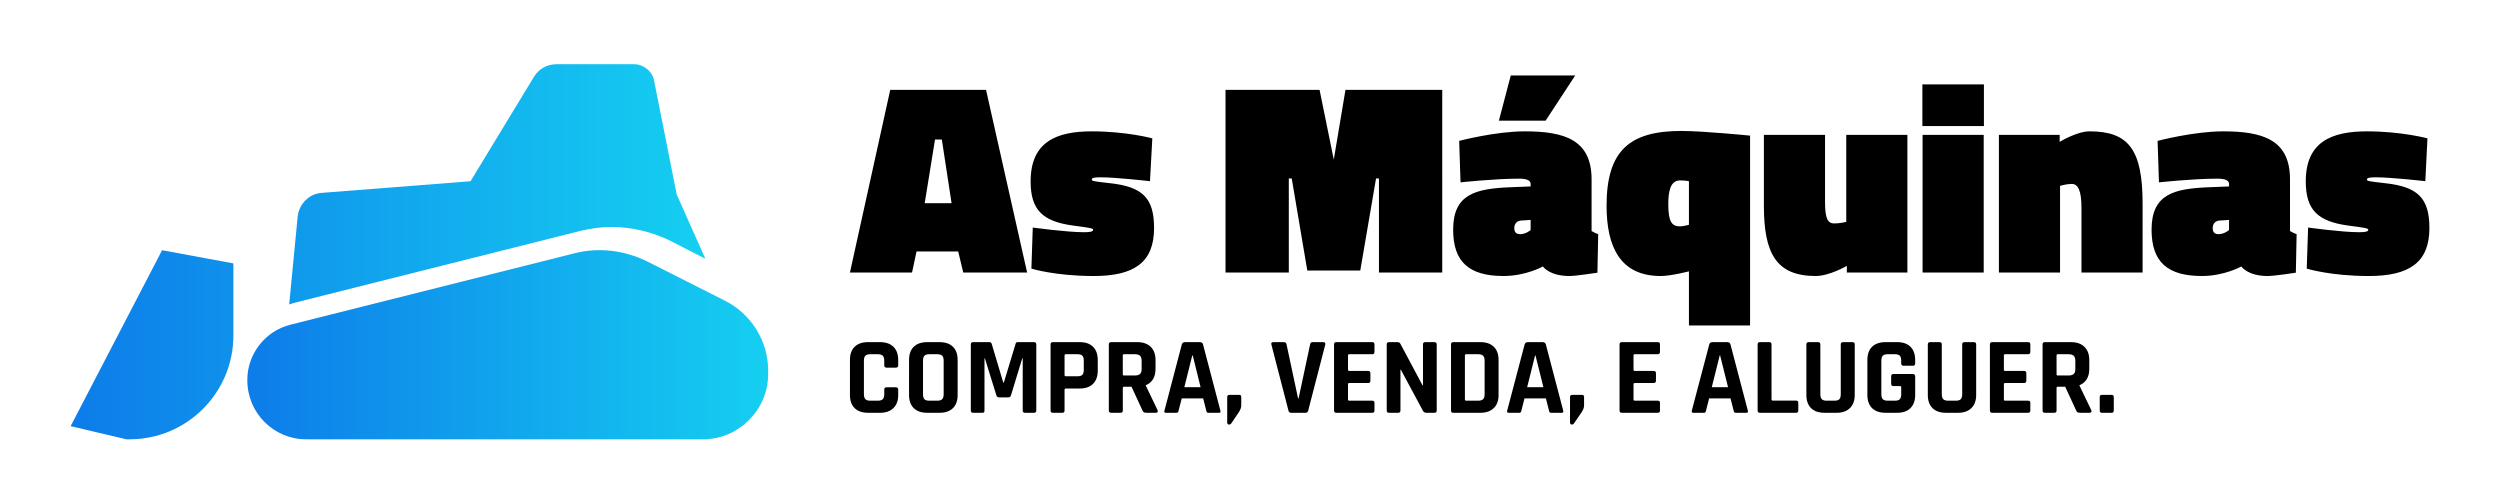
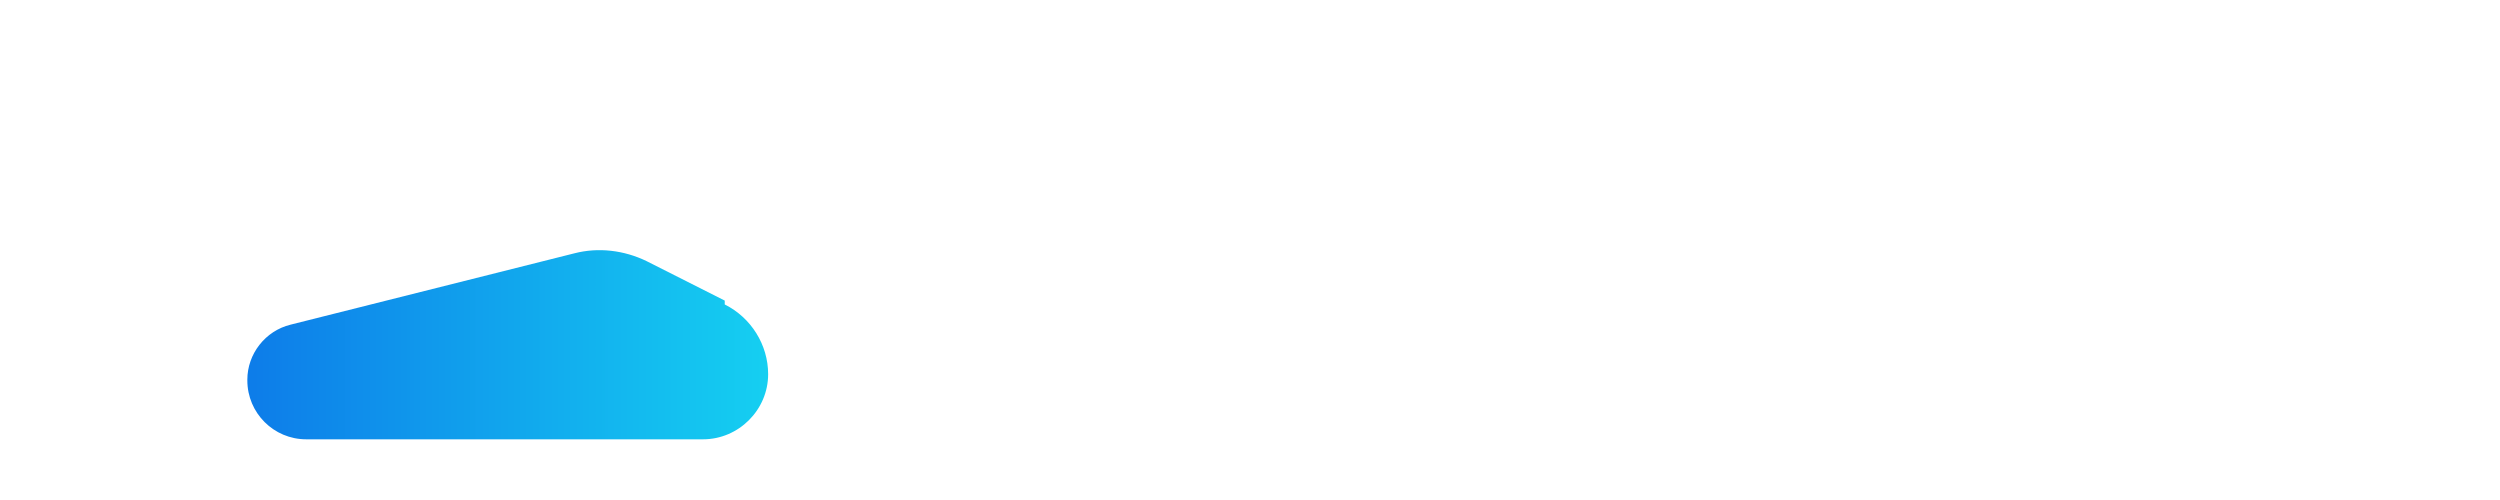
<svg xmlns="http://www.w3.org/2000/svg" xmlns:ns1="http://sodipodi.sourceforge.net/DTD/sodipodi-0.dtd" xmlns:ns2="http://www.inkscape.org/namespaces/inkscape" xmlns:xlink="http://www.w3.org/1999/xlink" data-v-423bf9ae="" viewBox="0 0 600 120" class="iconLeftSlogan" version="1.1" id="svg4" ns1:docname="logo.svg" width="600" height="120" ns2:version="1.3.2 (091e20e, 2023-11-25)" ns2:export-filename="logo.png" ns2:export-xdpi="81.919998" ns2:export-ydpi="81.919998">
  <ns1:namedview id="namedview4" pagecolor="#ffffff" bordercolor="#000000" borderopacity="0.25" ns2:showpageshadow="2" ns2:pageopacity="0.0" ns2:pagecheckerboard="0" ns2:deskcolor="#d1d1d1" ns2:zoom="0.95943563" ns2:cx="282.97886" ns2:cy="44.818015" ns2:window-width="1312" ns2:window-height="449" ns2:window-x="0" ns2:window-y="38" ns2:window-maximized="0" ns2:current-layer="3b65292d-8d15-4103-9aaa-5b2316ab799f" />
  <g data-v-423bf9ae="" id="3b65292d-8d15-4103-9aaa-5b2316ab799f" fill="#000000" transform="matrix(4.673,0,0,4.673,204.311,16.336)">
-     <path d="M -0.07,10.5 H 3.12 L 3.35,9.42 H 5.49 L 5.75,10.5 H 9.03 L 6.92,1.12 H 2 Z M 4.3,3.67 h 0.35 l 0.5,3.27 H 3.77 Z M 15.46,3.61 c 0,0 -1.32,-0.36 -3.11,-0.36 -1.82,0 -3.14,0.54 -3.14,2.57 0,1.47 0.62,2.06 2.19,2.27 0.84,0.11 1.02,0.14 1.02,0.21 0,0.1 -0.14,0.13 -0.48,0.13 -0.88,0 -2.62,-0.24 -2.62,-0.24 L 9.25,10.3 c 0,0 1.22,0.38 3.2,0.38 2.04,0 3.1,-0.67 3.1,-2.46 0,-1.54 -0.58,-2.13 -2.29,-2.31 -0.8,-0.09 -0.91,-0.11 -0.91,-0.18 0,-0.09 0.12,-0.12 0.45,-0.12 0.81,0 2.54,0.2 2.54,0.2 z m 3.76,6.89 h 3.25 V 5.67 h 0.15 l 0.8,4.73 h 2.72 l 0.81,-4.73 h 0.15 v 4.83 h 3.25 V 1.12 H 25.38 L 24.78,4.7 24.05,1.12 h -4.83 z m 18.8,-4.79 c 0,-2.03 -1.4,-2.46 -3.43,-2.46 -1.52,0 -3.37,0.49 -3.37,0.49 l 0.07,2.13 c 0,0 1.75,-0.19 3,-0.19 0.36,0 0.6,0.07 0.6,0.27 v 0.13 l -1.01,0.04 c -1.82,0.07 -2.97,0.35 -2.97,2.18 0,1.67 0.83,2.38 2.59,2.38 1.15,0 2.02,-0.49 2.02,-0.49 0,0 0.32,0.49 1.36,0.49 0.35,0 1.44,-0.17 1.44,-0.17 L 38.36,8.53 C 38.26,8.5 38.08,8.41 38.02,8.37 Z M 34.89,7.8 v 0.52 c 0,0 -0.24,0.21 -0.53,0.21 -0.23,0 -0.31,-0.12 -0.31,-0.31 0,-0.23 0.14,-0.38 0.36,-0.39 z M 33.87,0.38 33.26,2.7 h 2.4 l 1.52,-2.32 z m 7.7,10.3 c 0.53,0 1.45,-0.24 1.45,-0.24 v 2.78 h 3.14 V 3.47 c 0,0 -2.4,-0.24 -3.53,-0.24 -2.65,0 -3.84,1 -3.84,3.84 0,2.11 0.7,3.61 2.78,3.61 z m 1,-4.91 c 0.27,0 0.45,0.04 0.45,0.04 v 2.24 c 0,0 -0.29,0.08 -0.45,0.08 -0.42,0 -0.61,-0.22 -0.61,-1.13 0,-0.66 0.1,-1.23 0.61,-1.23 z M 51.1,3.43 V 7.9 c 0,0 -0.31,0.08 -0.62,0.08 -0.33,0 -0.47,-0.25 -0.47,-1.11 V 3.43 h -3.14 v 3.65 c 0,2.43 0.63,3.6 2.66,3.6 0.7,0 1.6,-0.52 1.6,-0.52 v 0.34 h 3.11 V 3.43 Z m 3.92,7.07 h 3.14 V 3.43 H 55.02 Z M 55.01,2.98 h 3.16 V 0.84 h -3.16 z m 7.07,7.52 V 6.05 c 0,0 0.33,-0.1 0.6,-0.1 0.33,0 0.5,0.36 0.5,1.22 v 3.33 h 3.14 V 6.96 c 0,-2.77 -0.72,-3.71 -2.72,-3.71 -0.66,0 -1.54,0.54 -1.54,0.54 V 3.43 H 58.94 V 10.5 Z M 73.89,5.71 c 0,-2.03 -1.4,-2.46 -3.43,-2.46 -1.52,0 -3.37,0.49 -3.37,0.49 l 0.07,2.13 c 0,0 1.75,-0.19 2.99,-0.19 0.37,0 0.61,0.07 0.61,0.27 v 0.13 l -1.01,0.04 c -1.82,0.07 -2.97,0.35 -2.97,2.18 0,1.67 0.83,2.38 2.59,2.38 1.15,0 2.02,-0.49 2.02,-0.49 0,0 0.32,0.49 1.35,0.49 0.35,0 1.45,-0.17 1.45,-0.17 L 74.23,8.53 C 74.13,8.5 73.95,8.41 73.89,8.37 Z M 70.76,7.8 v 0.52 c 0,0 -0.24,0.21 -0.54,0.21 -0.22,0 -0.3,-0.12 -0.3,-0.31 0,-0.23 0.14,-0.38 0.36,-0.39 z M 80.95,3.61 c 0,0 -1.32,-0.36 -3.11,-0.36 -1.82,0 -3.14,0.54 -3.14,2.57 0,1.47 0.62,2.06 2.19,2.27 0.84,0.11 1.02,0.14 1.02,0.21 0,0.1 -0.14,0.13 -0.48,0.13 -0.88,0 -2.61,-0.24 -2.61,-0.24 l -0.07,2.11 c 0,0 1.21,0.38 3.19,0.38 2.04,0 3.11,-0.67 3.11,-2.46 0,-1.54 -0.59,-2.13 -2.3,-2.31 -0.8,-0.09 -0.91,-0.11 -0.91,-0.18 0,-0.09 0.13,-0.12 0.45,-0.12 0.81,0 2.55,0.2 2.55,0.2 z" id="path1" />
-   </g>
+     </g>
  <defs data-v-423bf9ae="" id="defs2">
    <linearGradient data-v-423bf9ae="" gradientTransform="rotate(25)" id="8cab4a09-539f-4e64-a320-ff6ee586a3e5" x1="0" y1="0" x2="1" y2="0">
      <stop data-v-423bf9ae="" offset="0%" style="stop-color: rgb(13, 124, 233); stop-opacity: 1;" id="stop1" />
      <stop data-v-423bf9ae="" offset="100%" style="stop-color: rgb(21, 207, 241); stop-opacity: 1;" id="stop2" />
    </linearGradient>
    <linearGradient ns2:collect="always" xlink:href="#8cab4a09-539f-4e64-a320-ff6ee586a3e5" id="linearGradient4" gradientTransform="scale(1.659,0.603)" x1="16.754" y1="79.301" x2="57.254" y2="79.301" gradientUnits="userSpaceOnUse" />
    <linearGradient ns2:collect="always" xlink:href="#8cab4a09-539f-4e64-a320-ff6ee586a3e5" id="linearGradient5" gradientTransform="scale(1.301,0.769)" x1="3.844" y1="30.96" x2="66.804" y2="30.96" gradientUnits="userSpaceOnUse" />
    <linearGradient ns2:collect="always" xlink:href="#8cab4a09-539f-4e64-a320-ff6ee586a3e5" id="linearGradient6" gradientTransform="scale(1.364,0.733)" x1="3.667" y1="32.455" x2="69.667" y2="32.455" gradientUnits="userSpaceOnUse" />
  </defs>
  <g data-v-423bf9ae="" id="39192e68-3cce-44bb-a5c0-8476ec371621" transform="matrix(1.86,0,0,1.86,7.653,-28.856)" stroke="none" fill="url(#8cab4a09-539f-4e64-a320-ff6ee586a3e5)" style="fill:url(#linearGradient6)">
-     <path d="M 89.4,54.3 79.3,49.2 c -2.9,-1.4 -6.2,-1.8 -9.3,-1 l -36.6,9.2 c -3.3,0.8 -5.6,3.8 -5.6,7.1 v 0.1 c 0,4.2 3.4,7.6 7.6,7.6 h 51.2 c 4.6,0 8.4,-3.8 8.4,-8.4 v -0.5 c 0,-3.8 -2.2,-7.3 -5.6,-9 z" id="path2" style="fill:url(#linearGradient4)" />
-     <path d="m 70.8,45.3 c 1.3,-0.3 2.6,-0.5 4,-0.5 2.5,0 5.1,0.6 7.4,1.7 L 86.9,48.9 83.2,40.6 80.3,26 c -0.2,-1.3 -1.4,-2.2 -2.6,-2.2 h -10 c -1.2,0 -2.3,0.6 -2.9,1.6 l -8.2,13.5 -19.2,1.5 c -1.6,0.1 -2.9,1.4 -3.1,3 l -1.1,11.4 c 0.3,-0.1 0.6,-0.2 1,-0.3 z M 5,70.5 l 7.2,1.7 h 0.4 C 20,72.2 26,66.2 26,58.8 v -9.3 l -9.2,-1.7 z" id="path3" style="fill:url(#linearGradient5)" />
+     <path d="M 89.4,54.3 79.3,49.2 c -2.9,-1.4 -6.2,-1.8 -9.3,-1 l -36.6,9.2 c -3.3,0.8 -5.6,3.8 -5.6,7.1 v 0.1 c 0,4.2 3.4,7.6 7.6,7.6 h 51.2 c 4.6,0 8.4,-3.8 8.4,-8.4 c 0,-3.8 -2.2,-7.3 -5.6,-9 z" id="path2" style="fill:url(#linearGradient4)" />
  </g>
  <g data-v-423bf9ae="" id="a0c9a29e-8479-4101-a000-1eac52bce77d" fill="#000000" transform="matrix(1.884,0,0,1.884,202.534,74.539)">
-     <path d="m 4.61,13.02 v 0 H 3.08 q -1.11,0 -1.71,-0.59 -0.6,-0.59 -0.6,-1.69 v 0 -4.44 q 0,-1.11 0.6,-1.69 0.6,-0.59 1.71,-0.59 v 0 h 1.53 q 1.09,0 1.7,0.59 0.61,0.6 0.61,1.69 v 0 0.66 q 0,0.31 -0.31,0.31 v 0 H 5.43 q -0.29,0 -0.29,-0.31 v 0 -0.58 Q 5.14,5.94 4.95,5.75 4.76,5.56 4.31,5.56 v 0 H 3.36 Q 2.93,5.56 2.74,5.75 2.55,5.94 2.55,6.38 v 0 4.27 q 0,0.45 0.19,0.64 0.19,0.19 0.62,0.19 v 0 h 0.95 q 0.45,0 0.64,-0.19 0.19,-0.19 0.19,-0.64 v 0 -0.57 q 0,-0.31 0.29,-0.31 v 0 h 1.18 q 0.31,0 0.31,0.31 v 0 0.66 q 0,1.09 -0.61,1.68 -0.61,0.6 -1.7,0.6 z m 6.28,-1.54 v 0 h 1 q 0.44,0 0.63,-0.19 0.19,-0.19 0.19,-0.64 v 0 -4.27 q 0,-0.44 -0.19,-0.63 -0.19,-0.19 -0.63,-0.19 v 0 h -1 q -0.45,0 -0.63,0.19 -0.18,0.19 -0.18,0.63 v 0 4.27 q 0,0.45 0.18,0.64 0.18,0.19 0.63,0.19 z m 1.29,1.54 v 0 h -1.57 q -1.1,0 -1.71,-0.59 -0.6,-0.59 -0.6,-1.69 v 0 V 6.3 Q 8.3,5.19 8.9,4.61 9.51,4.02 10.61,4.02 v 0 h 1.57 q 1.11,0 1.71,0.59 0.6,0.58 0.6,1.69 v 0 4.44 q 0,1.1 -0.6,1.69 -0.6,0.59 -1.71,0.59 z m 9.97,-9 v 0 h 2.07 q 0.29,0 0.29,0.29 v 0 8.42 q 0,0.29 -0.29,0.29 v 0 h -1.15 q -0.29,0 -0.29,-0.29 v 0 -6.64 h -0.06 l -1.43,4.69 q -0.08,0.28 -0.35,0.28 v 0 h -1.17 q -0.27,0 -0.35,-0.28 v 0 l -1.46,-4.7 h -0.05 v 6.65 q 0,0.16 -0.06,0.23 -0.06,0.06 -0.24,0.06 v 0 h -1.15 q -0.29,0 -0.29,-0.29 v 0 -8.42 q 0,-0.29 0.29,-0.29 v 0 h 2.09 q 0.2,0 0.27,0.19 v 0 l 1.48,4.95 h 0.08 l 1.5,-4.95 q 0.04,-0.19 0.27,-0.19 z m 5.67,9 v 0 h -1.19 q -0.3,0 -0.3,-0.29 v 0 -8.42 q 0,-0.29 0.3,-0.29 v 0 h 3.41 q 1.1,0 1.7,0.59 0.6,0.6 0.6,1.69 v 0 1.34 q 0,1.1 -0.6,1.69 -0.6,0.6 -1.7,0.6 v 0 h -1.76 q -0.17,0 -0.17,0.15 v 0 2.65 q 0,0.29 -0.29,0.29 z m 0.45,-4.65 v 0 h 1.48 q 0.45,0 0.63,-0.19 0.18,-0.19 0.18,-0.62 v 0 -1.18 Q 30.56,5.94 30.38,5.75 30.2,5.56 29.75,5.56 v 0 h -1.48 q -0.16,0 -0.16,0.15 v 0 2.51 q 0,0.15 0.16,0.15 z m 6.97,4.65 v 0 h -1.19 q -0.3,0 -0.3,-0.29 v 0 -8.42 q 0,-0.29 0.3,-0.29 v 0 h 3.33 q 1.09,0 1.71,0.6 0.61,0.6 0.61,1.69 v 0 1.1 q 0,1.58 -1.24,2.1 v 0 0.05 l 1.5,3.12 q 0.12,0.34 -0.24,0.34 v 0 h -1.14 q -0.25,0 -0.36,-0.06 -0.11,-0.05 -0.18,-0.23 v 0 L 36.64,9.7 H 35.7 q -0.17,0 -0.17,0.16 v 0 2.87 q 0,0.29 -0.29,0.29 z m 0.45,-4.75 v 0 h 1.37 q 0.45,0 0.66,-0.19 0.21,-0.18 0.21,-0.6 v 0 -1.1 q 0,-0.43 -0.21,-0.63 -0.21,-0.19 -0.66,-0.19 v 0 h -1.37 q -0.16,0 -0.16,0.15 v 0 2.41 q 0,0.15 0.16,0.15 z m 6.66,4.75 v 0 h -1.34 q -0.26,0 -0.17,-0.29 v 0 l 2.21,-8.42 q 0.1,-0.29 0.42,-0.29 v 0 h 1.86 q 0.35,0 0.42,0.29 v 0 l 2.21,8.42 q 0.09,0.29 -0.16,0.29 v 0 h -1.35 q -0.15,0 -0.21,-0.06 -0.05,-0.07 -0.08,-0.23 v 0 l -0.39,-1.54 h -2.73 l -0.4,1.54 q -0.02,0.16 -0.09,0.23 -0.06,0.06 -0.2,0.06 z m 2.09,-7.31 h -0.06 l -1.01,4.05 h 2.07 z M 50.62,11 v 0 1.1 q 0,0.37 -0.32,0.86 v 0 l -0.96,1.42 q -0.1,0.14 -0.27,0.14 v 0 q -0.24,0 -0.24,-0.28 v 0 -3.22 q 0,-0.28 0.28,-0.28 v 0 h 1.25 q 0.26,0 0.26,0.26 z m 8.19,2.02 v 0 h -1.83 q -0.29,0 -0.35,-0.29 v 0 L 54.46,4.34 q -0.1,-0.32 0.28,-0.32 v 0 h 1.32 q 0.28,0 0.33,0.29 v 0 l 1.47,6.89 h 0.06 l 1.47,-6.89 q 0.05,-0.29 0.33,-0.29 v 0 h 1.32 q 0.35,0 0.28,0.32 v 0 l -2.17,8.39 q -0.07,0.29 -0.34,0.29 z m 8.5,0 v 0 h -4.58 q -0.29,0 -0.29,-0.29 v 0 -8.42 q 0,-0.29 0.29,-0.29 v 0 h 4.58 q 0.28,0 0.28,0.29 v 0 0.95 q 0,0.3 -0.28,0.3 v 0 h -2.92 q -0.17,0 -0.17,0.15 v 0 1.82 q 0,0.16 0.17,0.16 v 0 h 2.39 q 0.29,0 0.29,0.29 v 0 0.95 q 0,0.3 -0.29,0.3 v 0 h -2.39 q -0.17,0 -0.17,0.15 v 0 1.95 q 0,0.15 0.17,0.15 v 0 h 2.92 q 0.28,0 0.28,0.29 v 0 0.96 q 0,0.29 -0.28,0.29 z m 3.29,0 v 0 h -1.16 q -0.29,0 -0.29,-0.29 v 0 -8.42 q 0,-0.29 0.29,-0.29 v 0 h 1.05 q 0.29,0 0.39,0.19 v 0 l 2.83,5.31 h 0.06 V 4.31 q 0,-0.29 0.29,-0.29 v 0 h 1.16 q 0.3,0 0.3,0.29 v 0 8.42 q 0,0.29 -0.3,0.29 v 0 H 74.2 q -0.31,0 -0.45,-0.28 v 0 L 70.95,7.53 H 70.9 v 5.2 q 0,0.29 -0.3,0.29 z m 8.67,-1.54 v 0 h 1.52 q 0.45,0 0.64,-0.19 0.19,-0.19 0.19,-0.64 v 0 -4.27 q 0,-0.44 -0.19,-0.63 -0.19,-0.19 -0.64,-0.19 v 0 h -1.52 q -0.16,0 -0.16,0.15 v 0 5.62 q 0,0.15 0.16,0.15 z m -1.93,1.25 v 0 -8.42 q 0,-0.29 0.29,-0.29 v 0 h 3.46 q 1.09,0 1.7,0.59 0.61,0.6 0.61,1.69 v 0 4.44 q 0,1.09 -0.61,1.68 -0.61,0.6 -1.7,0.6 v 0 h -3.46 q -0.29,0 -0.29,-0.29 z m 8.68,0.29 v 0 h -1.35 q -0.25,0 -0.17,-0.29 v 0 l 2.22,-8.42 q 0.09,-0.29 0.42,-0.29 v 0 H 89 q 0.35,0 0.42,0.29 v 0 l 2.21,8.42 q 0.08,0.29 -0.17,0.29 v 0 h -1.34 q -0.16,0 -0.21,-0.06 -0.06,-0.07 -0.09,-0.23 v 0 L 89.43,11.19 H 86.7 l -0.39,1.54 q -0.03,0.16 -0.09,0.23 -0.06,0.06 -0.2,0.06 z M 88.1,5.71 h -0.05 l -1.01,4.05 h 2.07 z M 94.29,11 v 0 1.1 q 0,0.37 -0.32,0.86 v 0 L 93,14.38 q -0.1,0.14 -0.26,0.14 v 0 q -0.24,0 -0.24,-0.28 v 0 -3.22 q 0,-0.28 0.28,-0.28 v 0 h 1.24 q 0.27,0 0.27,0.26 z m 9.39,2.02 v 0 h -4.57 q -0.3,0 -0.3,-0.29 v 0 -8.42 q 0,-0.29 0.3,-0.29 v 0 h 4.57 q 0.28,0 0.28,0.29 v 0 0.95 q 0,0.3 -0.28,0.3 v 0 h -2.92 q -0.17,0 -0.17,0.15 v 0 1.82 q 0,0.16 0.17,0.16 v 0 h 2.39 q 0.3,0 0.3,0.29 v 0 0.95 q 0,0.3 -0.3,0.3 v 0 h -2.39 q -0.17,0 -0.17,0.15 v 0 1.95 q 0,0.15 0.17,0.15 v 0 h 2.92 q 0.28,0 0.28,0.29 v 0 0.96 q 0,0.29 -0.28,0.29 z m 5.86,0 v 0 h -1.35 q -0.25,0 -0.17,-0.29 v 0 l 2.22,-8.42 q 0.09,-0.29 0.42,-0.29 v 0 h 1.86 q 0.35,0 0.42,0.29 v 0 l 2.21,8.42 q 0.08,0.29 -0.17,0.29 v 0 h -1.34 q -0.16,0 -0.21,-0.06 -0.06,-0.07 -0.09,-0.23 v 0 l -0.39,-1.54 h -2.73 l -0.39,1.54 q -0.03,0.16 -0.09,0.23 -0.06,0.06 -0.2,0.06 z m 2.08,-7.31 h -0.05 l -1.01,4.05 h 2.07 z m 9.68,7.31 v 0 h -4.61 q -0.29,0 -0.29,-0.29 v 0 -8.42 q 0,-0.29 0.29,-0.29 v 0 h 1.19 q 0.29,0 0.29,0.29 v 0 7 q 0,0.16 0.17,0.16 v 0 h 2.96 q 0.28,0 0.28,0.3 v 0 0.96 q 0,0.29 -0.28,0.29 z m 5.99,-9 v 0 h 1.17 q 0.31,0 0.31,0.28 v 0 6.44 q 0,1.09 -0.61,1.68 -0.61,0.6 -1.7,0.6 v 0 h -1.54 q -1.1,0 -1.71,-0.59 -0.6,-0.59 -0.6,-1.69 v 0 -6.43 q 0,-0.29 0.3,-0.29 v 0 h 1.19 q 0.29,0 0.29,0.29 v 0 6.34 q 0,0.45 0.19,0.64 0.19,0.19 0.62,0.19 v 0 h 0.97 q 0.45,0 0.64,-0.19 0.18,-0.19 0.18,-0.64 v 0 -6.34 q 0,-0.29 0.3,-0.29 z m 6.89,9 v 0 h -1.49 q -1.1,0 -1.71,-0.59 -0.6,-0.59 -0.6,-1.69 v 0 -4.44 q 0,-1.11 0.6,-1.69 0.61,-0.59 1.71,-0.59 v 0 h 1.49 q 1.09,0 1.69,0.59 0.6,0.6 0.6,1.69 v 0 0.42 q 0,0.31 -0.29,0.31 v 0 h -1.19 q -0.3,0 -0.3,-0.31 v 0 -0.34 q 0,-0.44 -0.18,-0.63 -0.18,-0.19 -0.63,-0.19 v 0 h -0.91 q -0.43,0 -0.62,0.19 -0.19,0.19 -0.19,0.63 v 0 4.27 q 0,0.45 0.19,0.64 0.19,0.19 0.62,0.19 v 0 h 0.91 q 0.45,0 0.63,-0.19 0.18,-0.19 0.18,-0.64 v 0 -0.88 q 0,-0.15 -0.15,-0.15 v 0 h -0.84 q -0.29,0 -0.29,-0.3 v 0 -0.95 q 0,-0.29 0.29,-0.29 v 0 h 2.45 q 0.32,0 0.32,0.32 v 0 2.34 q 0,1.09 -0.6,1.68 -0.6,0.6 -1.69,0.6 z m 8.58,-9 v 0 h 1.17 q 0.31,0 0.31,0.28 v 0 6.44 q 0,1.09 -0.61,1.68 -0.61,0.6 -1.7,0.6 v 0 h -1.54 q -1.1,0 -1.71,-0.59 -0.6,-0.59 -0.6,-1.69 v 0 -6.43 q 0,-0.29 0.3,-0.29 v 0 h 1.19 q 0.29,0 0.29,0.29 v 0 6.34 q 0,0.45 0.19,0.64 0.19,0.19 0.62,0.19 v 0 h 0.97 q 0.45,0 0.63,-0.19 0.19,-0.19 0.19,-0.64 v 0 -6.34 q 0,-0.29 0.3,-0.29 z m 8.1,9 v 0 h -4.57 q -0.3,0 -0.3,-0.29 v 0 -8.42 q 0,-0.29 0.3,-0.29 v 0 h 4.57 q 0.28,0 0.28,0.29 v 0 0.95 q 0,0.3 -0.28,0.3 v 0 h -2.92 q -0.17,0 -0.17,0.15 v 0 1.82 q 0,0.16 0.17,0.16 v 0 h 2.39 q 0.3,0 0.3,0.29 v 0 0.95 q 0,0.3 -0.3,0.3 v 0 h -2.39 q -0.17,0 -0.17,0.15 v 0 1.95 q 0,0.15 0.17,0.15 v 0 h 2.92 q 0.28,0 0.28,0.29 v 0 0.96 q 0,0.29 -0.28,0.29 z m 3.32,0 v 0 h -1.19 q -0.29,0 -0.29,-0.29 v 0 -8.42 q 0,-0.29 0.29,-0.29 v 0 h 3.33 q 1.1,0 1.71,0.6 0.62,0.6 0.62,1.69 v 0 1.1 q 0,1.58 -1.25,2.1 v 0 0.05 l 1.5,3.12 q 0.13,0.34 -0.24,0.34 v 0 h -1.13 q -0.25,0 -0.37,-0.06 -0.11,-0.05 -0.18,-0.23 v 0 l -1.4,-3.03 h -0.94 q -0.16,0 -0.16,0.16 v 0 2.87 q 0,0.29 -0.3,0.29 z m 0.45,-4.75 v 0 H 156 q 0.45,0 0.66,-0.19 0.21,-0.18 0.21,-0.6 v 0 -1.1 q 0,-0.43 -0.21,-0.63 Q 156.45,5.56 156,5.56 v 0 h -1.37 q -0.15,0 -0.15,0.15 v 0 2.41 q 0,0.15 0.15,0.15 z m 7.14,2.73 v 0 1.73 q 0,0.29 -0.27,0.29 v 0 h -1.24 q -0.28,0 -0.28,-0.29 v 0 -1.71 q 0,-0.28 0.28,-0.28 v 0 h 1.24 q 0.27,0 0.27,0.26 z" id="path4" />
-   </g>
+     </g>
</svg>